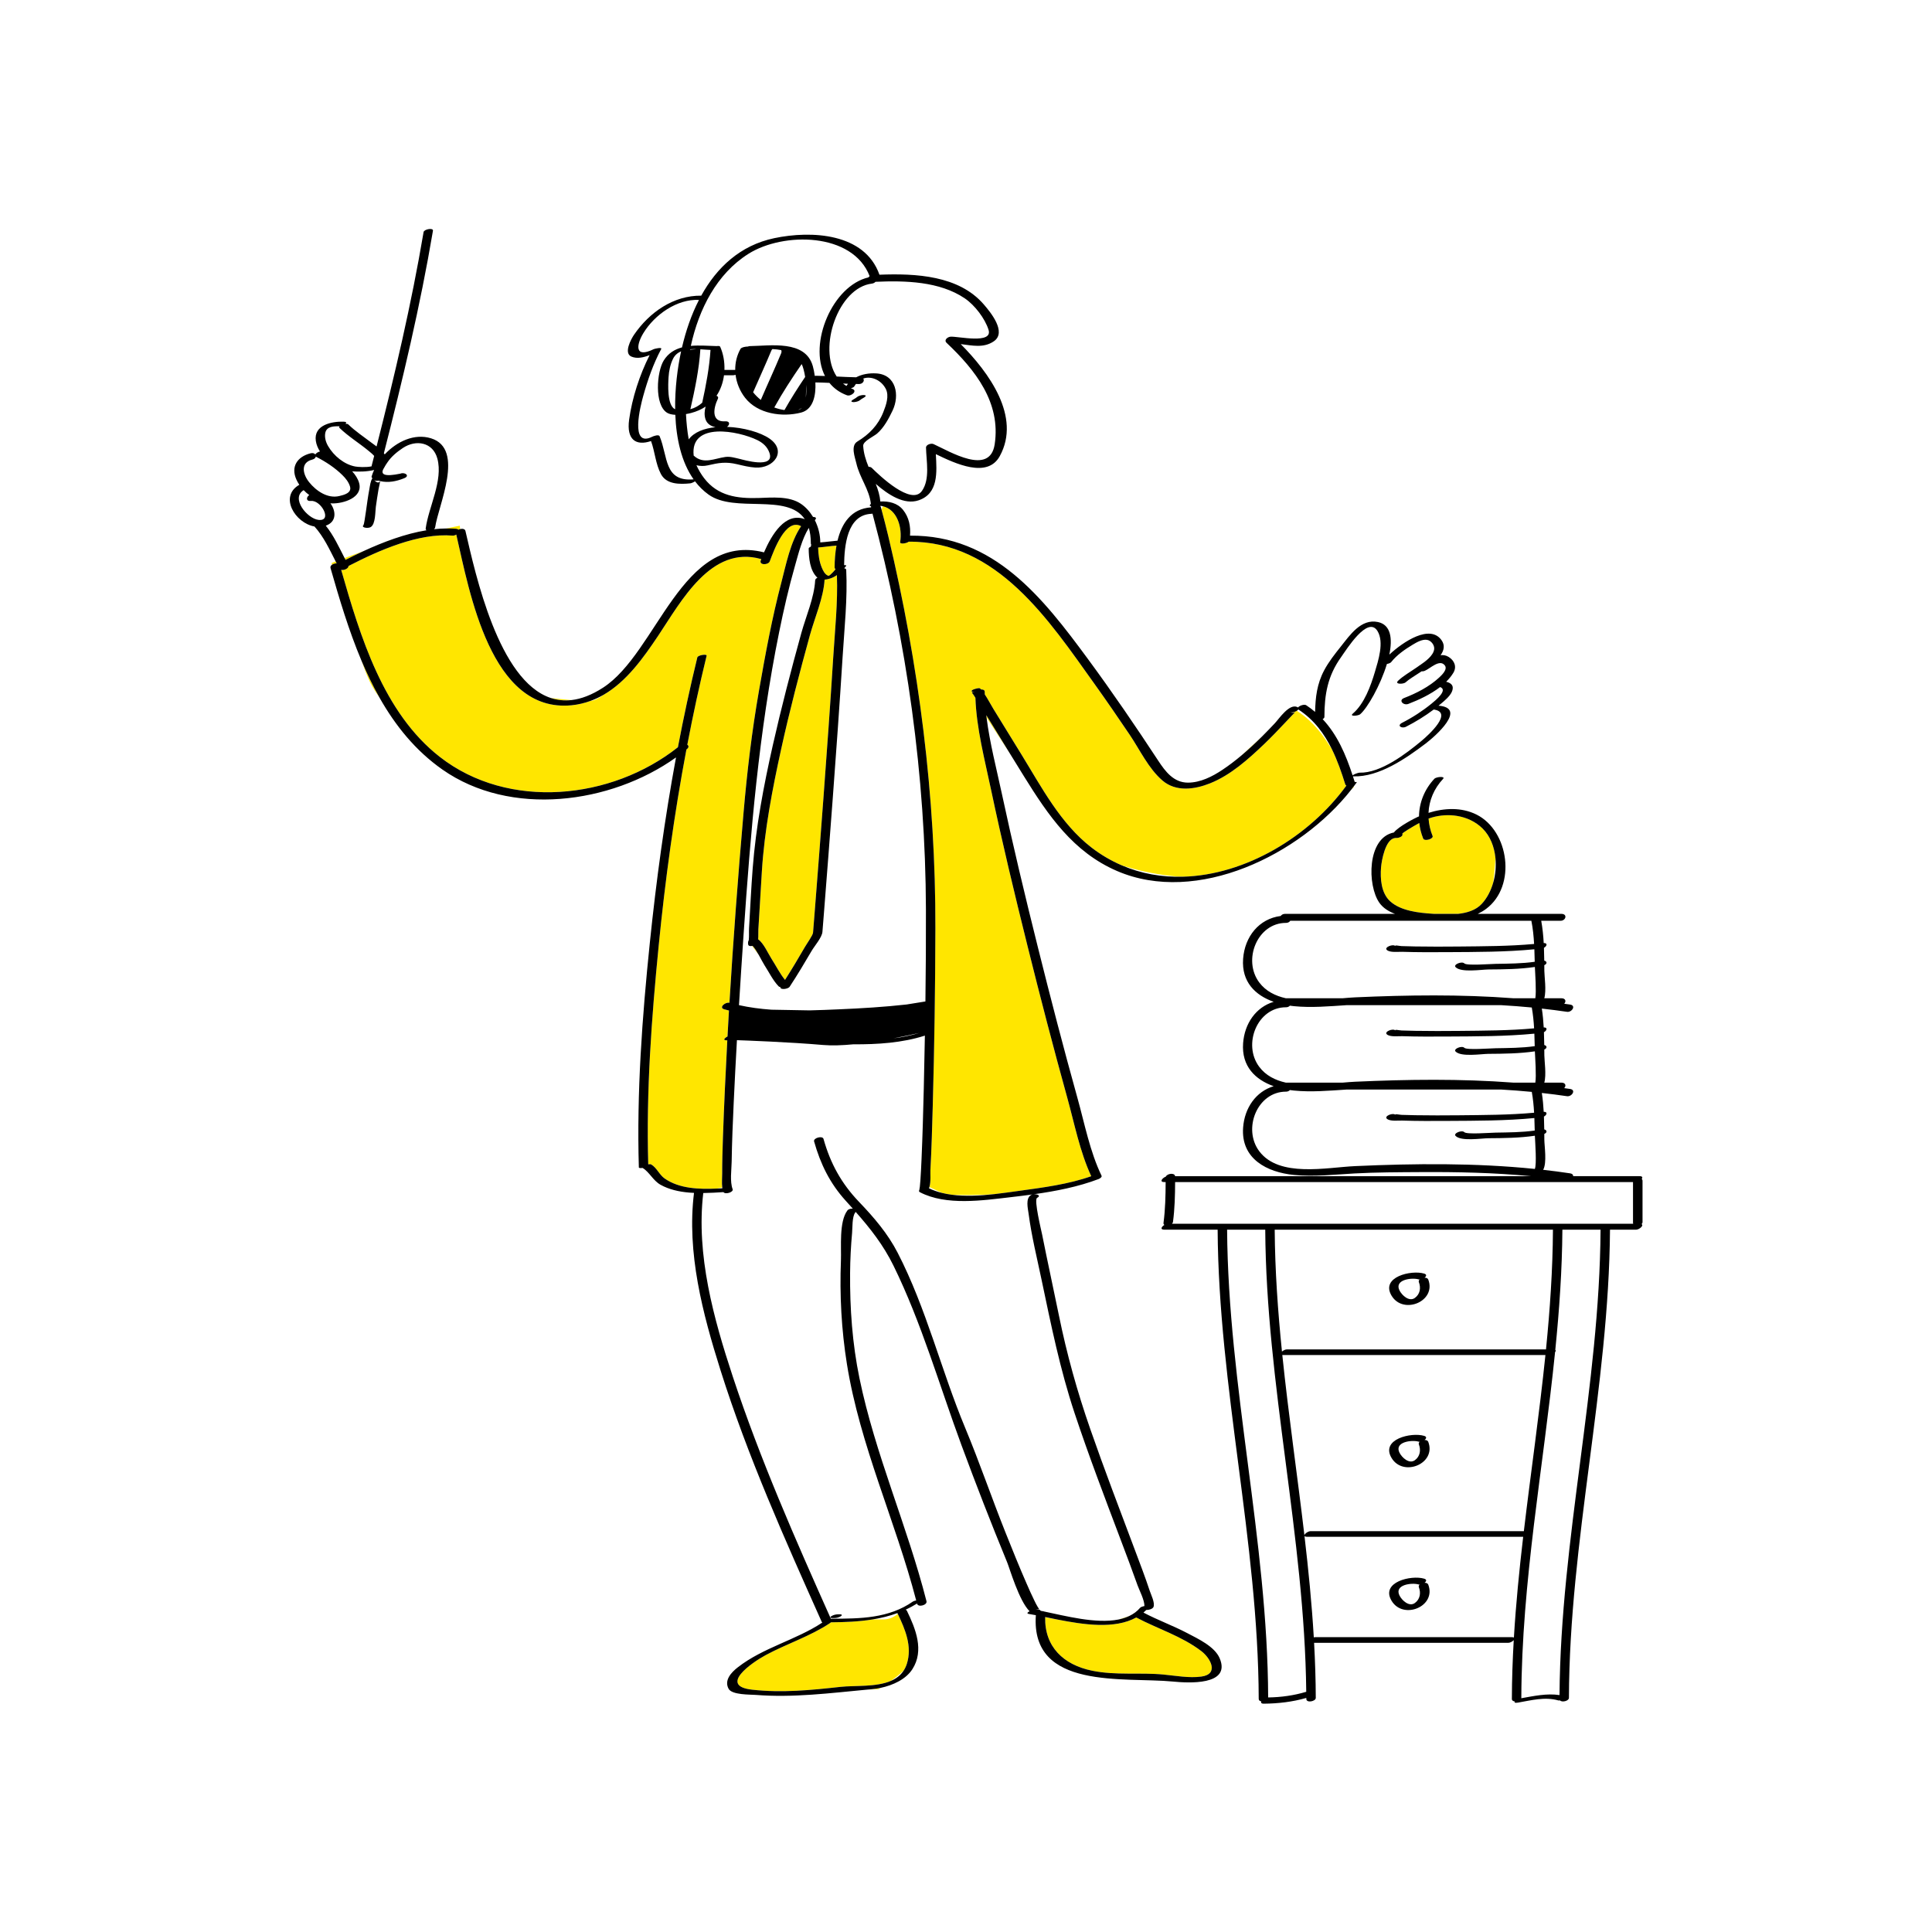
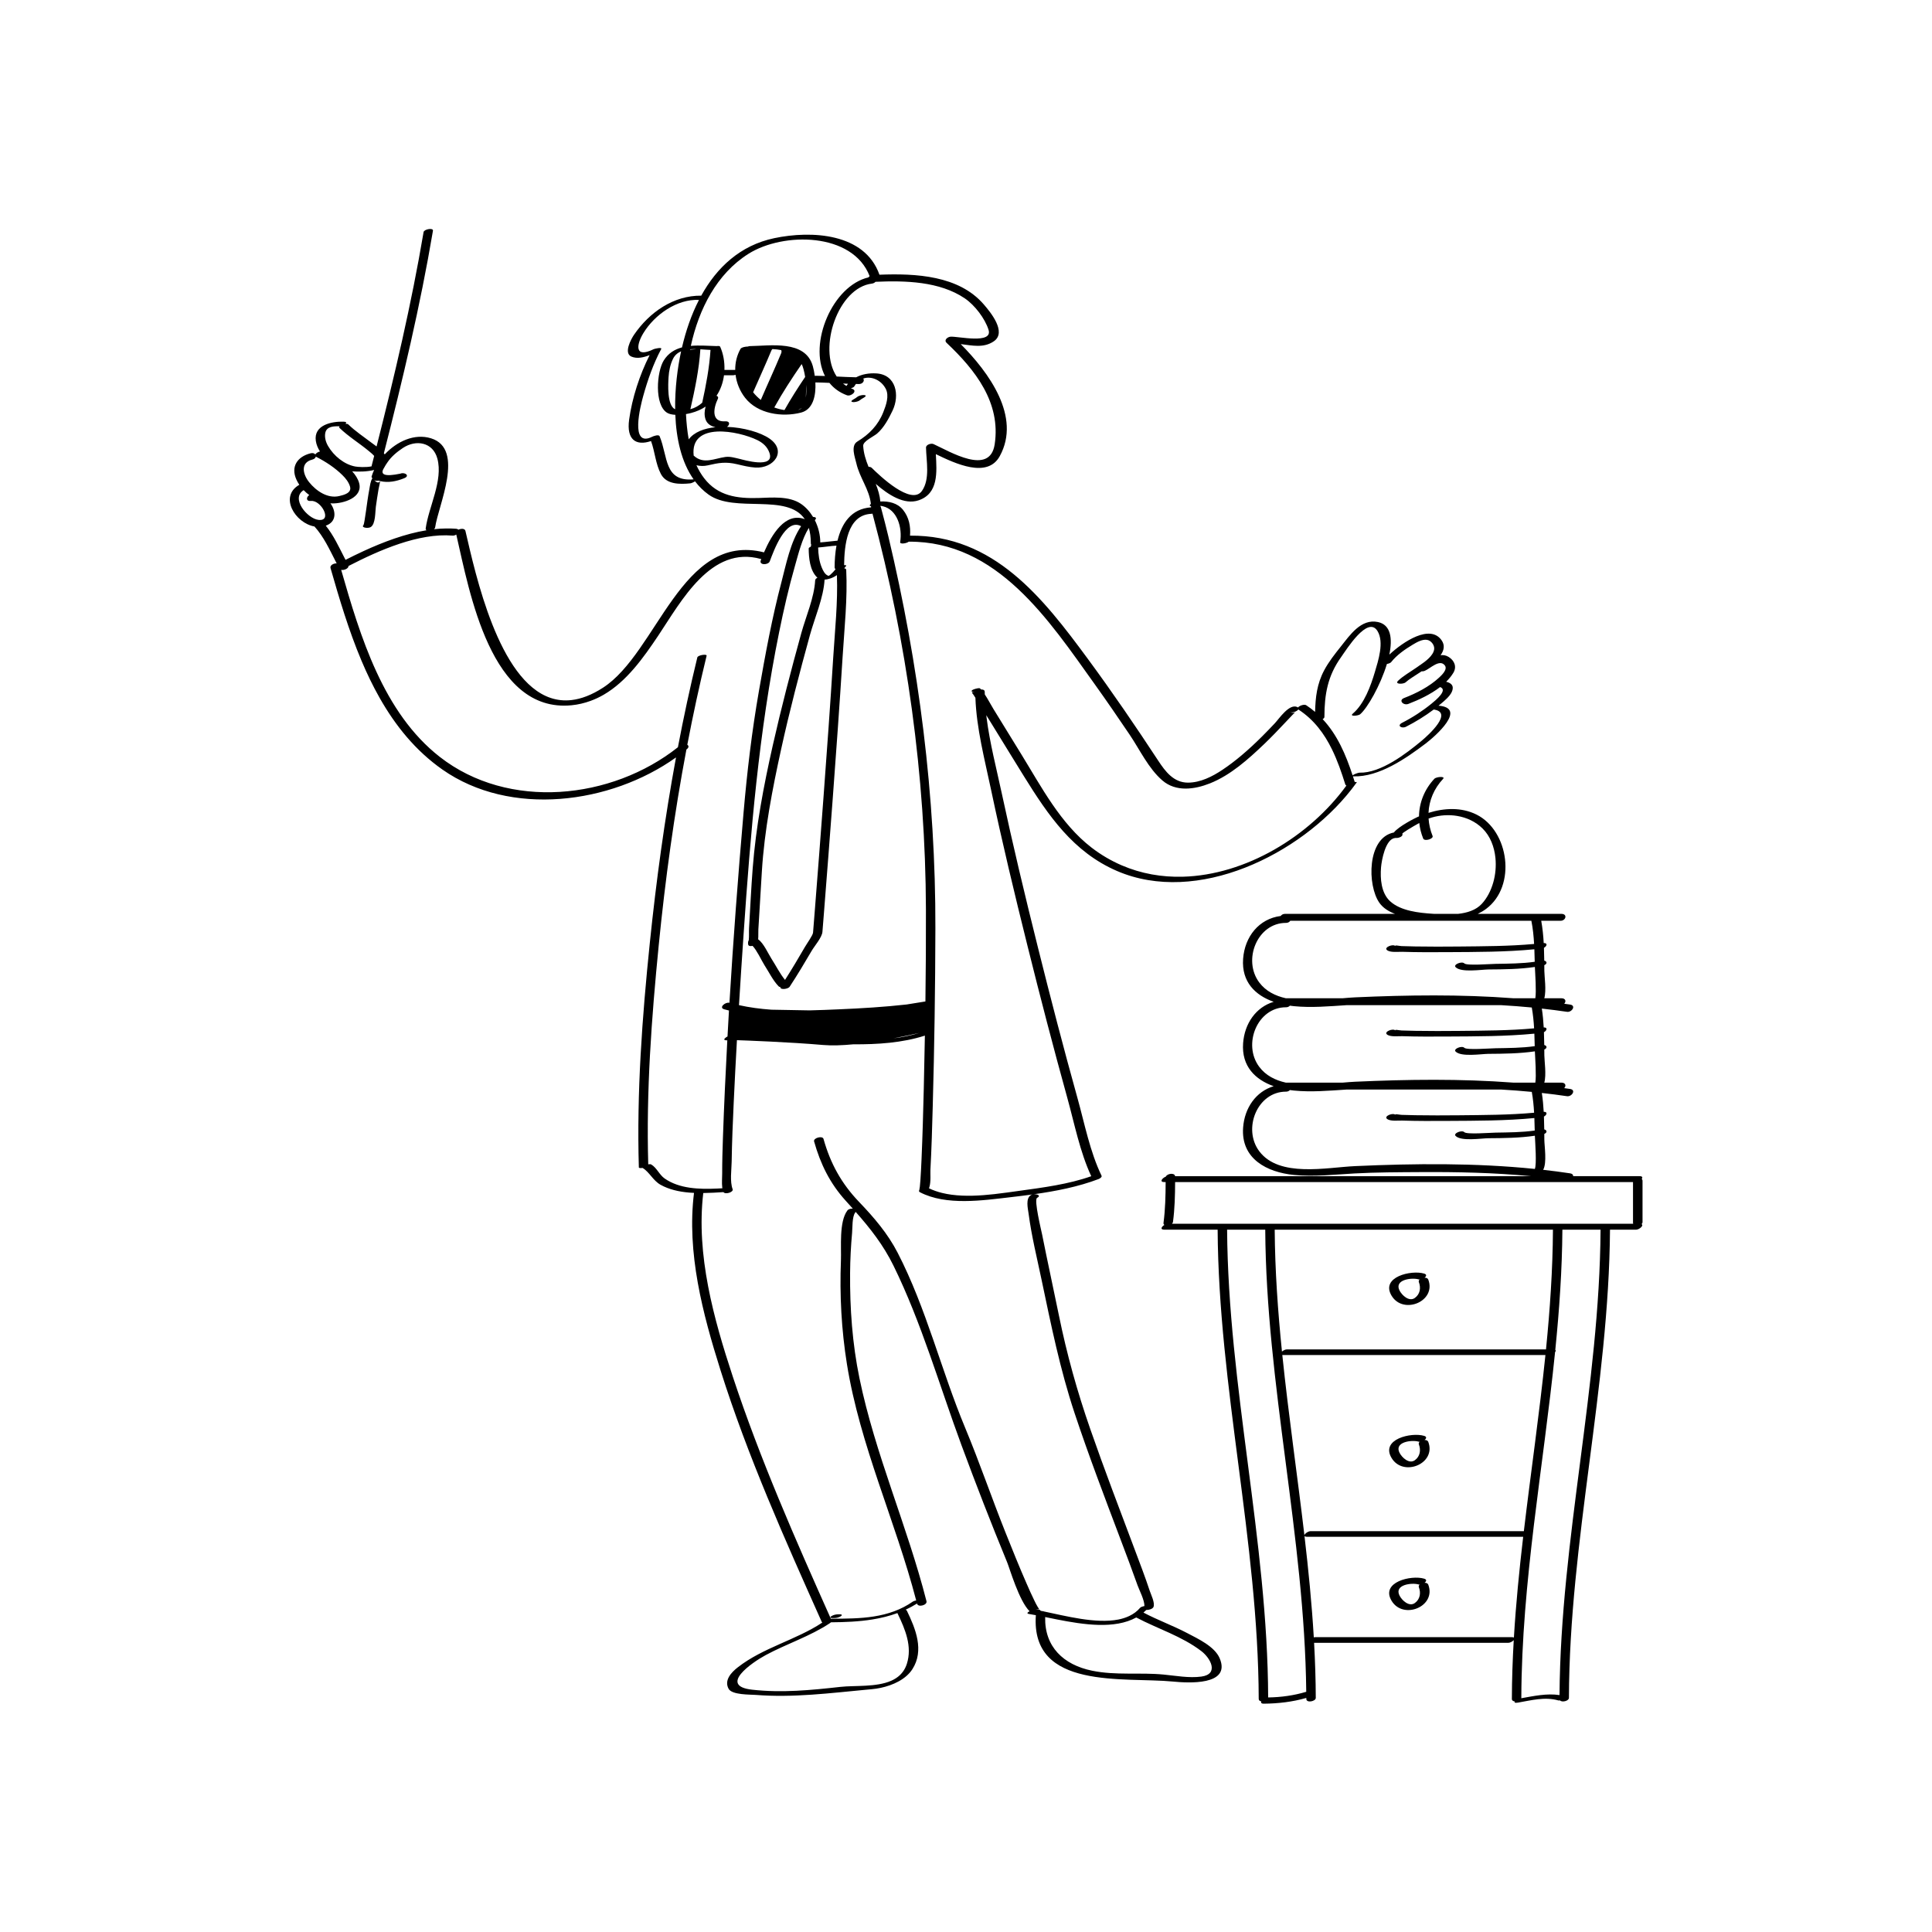
<svg xmlns="http://www.w3.org/2000/svg" version="1.1" id="Layer_1" x="0px" y="0px" width="595.28px" height="595.28px" viewBox="0 0 595.28 595.28" enable-background="new 0 0 595.28 595.28" xml:space="preserve">
-   <path id="color_x5F_2" fill="#ffe600" d="M268.655,520.464c0.864-0.078,1.775-0.215,2.701-0.41c-0.434,0.27-0.697,0.424-0.697,0.424  l-3.427,0.118C267.707,520.552,268.181,520.507,268.655,520.464z M255.751,500.091c-6.115,4.078-13.34,6.373-19.795,9.852  c-4.346,2.342-14.667,9.521-4.189,10.682c9.254,1.023,18.016,0.143,27.172-0.869c4.48-0.495,11.055,0.146,15.658-1.889  c1.23-0.895,2.586-1.964,3.833-3.125c0.403-0.615,0.739-1.311,0.991-2.103c1.698-5.329-0.494-10.589-2.804-15.376  c-1,0.863-2.484,1.715-4.458,1.715c-0.826,0-1.998,0-3.332,0c-4.173,0.674-8.477,0.848-12.814,0.879  C255.966,499.925,255.887,500,255.751,500.091z M336.489,514.769c7.376,1.512,14.637,0.482,22.027,1.188  c3.778,0.36,7.842,1.138,11.633,0.625c5.497-0.743,2.887-5.645,0.01-7.846c-6.057-4.634-13.401-6.843-20.063-10.366  c-6.632,3.659-16.22,2.231-24.43,0.604c-1.404-0.242-2.669-0.47-3.633-0.647C321.839,507.358,327.631,512.952,336.489,514.769z   M347.949,497.91c-0.835,0.291-2.028,0.69-3.368,1.091C345.786,498.764,346.915,498.404,347.949,497.91z M440.169,252.213  c0.116,1.794,0.519,3.601,1.236,5.372c0.354,0.873-2.502,1.756-2.898,0.777c-0.637-1.572-1.033-3.18-1.204-4.786  c-2.136,1.185-5.36,3.095-5.23,3.343c0.374,0.711-1.052,1.387-2.065,1.262c-0.071,0.016-0.144,0.031-0.219,0.039  c-2.912,0.313-4.092,6.873-4.268,9.012c-0.285,3.469,0.018,7.896,2.777,10.443c3.27,3.017,8.925,3.604,13.166,3.873  c0.151,0.01,0.311,0.02,0.467,0.029c2.439,0,4.879,0,7.318,0c2.812-0.308,5.49-1.133,7.289-3.065  c1.634-1.757,2.836-4.075,3.557-6.608c0.275-2.357,0.537-5.027,0.674-7.535c-0.341-3.465-1.602-6.75-3.951-9.078  c-2.17-2.15-4.953-3.414-7.891-3.896c-0.288-0.043-0.57-0.083-0.847-0.12C445.425,250.979,442.682,251.309,440.169,252.213z   M222.511,361.624c-0.006-3.693,0.104-7.388,0.232-11.078c0.349-10.002,0.811-20.005,1.348-30.006  c-0.676,0.029-1.181-0.123-0.806-0.552c0.238-0.272,0.543-0.472,0.871-0.642c0.146-2.664,0.29-5.328,0.446-7.992  c-0.494-0.125-0.988-0.25-1.479-0.39c-1.744-0.494,0.351-2.307,1.626-1.991c1.179-19.543,2.658-39.072,4.346-58.557  c1.095-12.641,2.563-25.079,4.75-37.58c1.965-11.23,4.032-22.493,6.938-33.525c1.396-5.303,2.722-12.291,6.047-17.186  c-4.786-2.651-8.454,7.655-9.66,10.832c-0.444,1.168-3.351,1.24-2.764-0.305c0.05-0.13,0.103-0.266,0.154-0.401  c-0.041-0.007-0.083-0.01-0.122-0.021c-15.391-4.311-24.548,13.045-31.641,23.639c-4.571,6.828-9.707,14.059-16.767,18.168  c-1.467,1.098-2.868,1.816-4.087,1.916c-1.831,0.666-3.771,1.145-5.86,1.348c-24.899,2.429-31.388-34.814-35.499-52.601  c-0.336,0.218-0.737,0.356-1.131,0.324c-10.469-0.855-22.545,4.462-32.068,9.362c0.018,0.798-1.424,1.4-2.267,1.191  c5.868,20.465,12.952,44.02,30.378,57.625c21.188,16.543,52.947,13.217,73.378-2.971c1.765-9.271,3.746-18.502,5.983-27.673  c0.177-0.722,3.013-1.142,2.859-0.51c-2.216,9.083-4.189,18.226-5.947,27.411c0.439,0.287,0.563,0.788-0.139,1.365  c-0.045,0.037-0.094,0.072-0.139,0.109c-3.771,19.977-6.534,40.154-8.534,60.368c-2.212,22.358-3.879,44.96-3.225,67.444  c0.368-0.072,0.705-0.076,0.914,0.045c1.701,0.988,2.495,3.176,4.151,4.329c4.535,3.16,10.645,3.345,16.199,3.084  c0.568-0.124,1.086-0.239,1.534-0.343C222.358,364.468,222.514,362.901,222.511,361.624z M176.078,215.706  c-2.229-0.181-4.495-0.424-6.382-0.646C171.683,215.719,173.806,215.966,176.078,215.706z M106.177,171.946  c0.096,0.184,0.19,0.368,0.286,0.551c1.782-0.908,3.638-1.82,5.552-2.702C109.854,170.575,107.828,171.325,106.177,171.946z   M103.733,173.591c-0.104-0.199-0.205-0.4-0.309-0.601c-0.791,0.304-1.266,0.487-1.266,0.487s0.053,0.192,0.144,0.517  C102.692,173.717,103.247,173.563,103.733,173.591z M114.159,210.478c0.609,1.218,1.569,2.764,2.791,4.51  c-2.078-3.666-3.915-7.5-5.572-11.426C112.4,206.437,113.36,208.88,114.159,210.478z M140.458,162.918  c0.394,0.032,0.641,0.144,0.78,0.296c0.175-0.09,0.367-0.158,0.563-0.205l-0.143-1.031c0,0-1.695,0.328-4.229,0.856  C138.448,162.821,139.46,162.837,140.458,162.918z M212.659,367.478c0.006,0,0.012,0,0.018,0c-0.152-0.012-0.304-0.022-0.455-0.035  C212.377,367.463,212.525,367.478,212.659,367.478z M417.159,242.478c0,0-0.026-0.049-0.076-0.14  c-0.248,0.331-0.497,0.661-0.754,0.988C416.854,242.793,417.159,242.478,417.159,242.478z M273.693,165.202  c9.461,39.676,14.601,80.081,14.512,120.841c-0.04,18.331-0.312,36.665-0.82,54.989c-0.181,6.482-0.357,12.971-0.713,19.447  c-0.061,1.113,0.19,3.605-0.313,5.283l3.896,1.797c0.969,0.238,1.965,0.42,2.981,0.555c2.535,0.125,7.224,0.234,13.116-0.182  c2.755-0.309,5.414-0.702,7.82-1.033c7.277-1.002,15.061-2.013,22.059-4.49c-3.49-7.485-5.189-16.255-7.377-24.143  c-4.301-15.506-8.348-31.083-12.232-46.697c-3.998-16.068-7.876-32.175-11.291-48.378c-1.928-9.147-4.463-18.76-4.789-28.19  c-0.179-0.28-0.354-0.564-0.537-0.842c-0.725-1.097-0.903-0.694,0.699-1.114c0,0,0-0.001,0.001-0.001  c-1.655,0.429-1.862-0.359-0.188-0.802c0.008-0.002,0.016-0.005,0.024-0.007c0.282-0.074,1.213-0.355,1.476-0.082  c0.085,0.089,0.163,0.188,0.246,0.28c0.607-0.029,1.14,0.163,1.145,0.7c0.002,0.273,0.015,0.549,0.021,0.823  c0.974,1.454,1.798,3.093,2.665,4.494c2.865,4.63,5.704,9.276,8.561,13.911c6.235,10.122,12.088,21.411,21.672,28.798  c2.96,2.282,6.069,4.073,9.272,5.456c4.189,1.356,9.669,2.723,16.062,3.361c0.921,0.092,1.844,0.142,2.766,0.155  c19.355-0.511,39.02-12.378,50.424-28.089c-0.166-0.072-0.292-0.184-0.343-0.348c-1.152-3.709-2.431-7.386-4.106-10.805  c-1.311-2.075-2.623-4.018-3.74-5.414c-2.842-3.553-5.677-5.585-7.084-6.467c-0.607,0.394-1.564,0.648-2.081,0.398l-0.001,0.001  c0.855,0.421,1.49,0.124,1.621,0.048c0.035-0.024,0.033-0.02,0,0c-0.078,0.053-0.335,0.248-0.822,0.753  c-0.742,0.768-1.472,1.548-2.203,2.325c-2.15,2.286-4.314,4.563-6.585,6.729c-4.884,4.66-10.341,9.577-16.702,12.104  c-4.735,1.882-10.476,2.708-14.661-0.903c-4.274-3.687-6.969-9.498-10.098-14.129c-3.539-5.24-7.116-10.455-10.798-15.596  c-14.041-19.613-29.948-44.054-57.257-43.839c-0.704,0.569-2.748,0.841-2.635,0.138c0.729-4.541-0.917-10.034-5.36-11.063  l-0.369,1.106C272.347,159.78,273.045,162.485,273.693,165.202z M382.53,232.751c2.227-1.873,4.356-3.863,6.417-5.924  L382.53,232.751z M303.89,220.364c0.027,0.23,0.051,0.459,0.08,0.688l7.397,11.449c-1.987-3.229-3.972-6.46-5.96-9.689  C304.903,221.995,304.394,221.182,303.89,220.364z M255.438,177.454C255.523,177.46,255.521,177.438,255.438,177.454  L255.438,177.454z M231.729,291.463l2.066,2.778c-0.591-1.045-1.243-2.09-1.906-2.807  C231.835,291.448,231.783,291.452,231.729,291.463z M255.091,177.356c0.108,0.047,0.188,0.068,0.254,0.082  c0.177-0.115,0.355-0.229,0.516-0.367c0.584-0.51,1.095-1.076,1.586-1.666c-0.178-0.146-0.29-0.356-0.288-0.643  c0.015-2.121,0.169-4.416,0.573-6.645c-1.647,0.082-3.717,0.426-5.65,0.578c0.049,2.094,0.327,4.311,1.145,6.236  C253.606,175.832,254.132,176.946,255.091,177.356z M250.513,287.356c0.18-2.249,0.358-4.498,0.536-6.746  c0.919-11.641,1.815-23.283,2.681-34.928c1.064-14.334,2.104-28.672,2.993-43.018c0.521-8.402,1.462-17.023,1.141-25.462  c-0.602,0.42-1.257,0.771-1.992,1.017c-0.54,0.182-1.173,0.331-1.804,0.371c-0.325,5.626-3.054,11.762-4.531,17.136  c-3.189,11.611-6.255,23.265-8.835,35.028c-2.724,12.418-5.166,25.012-5.958,37.721c-0.372,5.961-0.737,11.922-1.08,17.885  c-0.053,0.915,0.035,2.047-0.063,3.06c1.688,1.163,3.146,4.515,4.104,5.985c1.342,2.061,2.569,4.568,4.175,6.521  c2.125-3.332,4.148-6.729,6.127-10.148C248.636,290.687,250.446,288.181,250.513,287.356z" />
  <path id="color_x5F_1" d="M506.088,363.858c0-0.264-0.093-0.463-0.241-0.612c0.315-0.434,0.252-0.85-0.686-0.85  c-6.814,0-13.629,0-20.443,0c0.029-0.401-0.229-0.763-0.945-0.871c-2.756-0.416-5.524-0.777-8.302-1.091  c1.216-2.118,0.378-7.332,0.365-9.275c-0.004-0.592-0.007-1.187-0.012-1.782c0.966-0.396,0.848-1.206-0.015-1.389  c-0.016-1.313-0.045-2.632-0.098-3.952c0.899-0.479,1.239-1.499-0.069-1.472c-0.108-1.949-0.286-3.892-0.582-5.803  c2.586,0.288,5.169,0.606,7.743,0.994c1.505,0.228,2.915-1.937,0.969-2.23c-0.605-0.091-1.213-0.171-1.819-0.257  c0.641-0.622,0.524-1.691-0.871-1.691c-1.753,0-3.506,0-5.259,0c0.681-2.436,0.023-6.703,0.013-8.418  c-0.004-0.592-0.007-1.187-0.012-1.782c0.966-0.396,0.848-1.206-0.015-1.389c-0.016-1.313-0.045-2.632-0.098-3.952  c0.899-0.479,1.239-1.499-0.069-1.472c-0.108-1.949-0.286-3.892-0.582-5.803c2.586,0.288,5.169,0.606,7.743,0.994  c1.505,0.228,2.915-1.937,0.969-2.23c-0.605-0.091-1.213-0.171-1.819-0.257c0.641-0.622,0.524-1.691-0.871-1.691  c-1.753,0-3.506,0-5.259,0c0.681-2.436,0.023-6.703,0.013-8.418c-0.004-0.592-0.007-1.187-0.012-1.782  c0.966-0.396,0.848-1.206-0.015-1.389c-0.016-1.313-0.045-2.632-0.098-3.952c0.899-0.479,1.239-1.499-0.069-1.472  c-0.129-2.311-0.362-4.608-0.768-6.86c1.983,0,3.968,0,5.951,0c1.657,0,2.222-2.127,0.256-2.127c-8.591,0-17.181,0-25.771,0  c0.904-0.43,1.772-0.932,2.583-1.537c9.47-7.063,7.053-24.058-2.953-29.055c-4.634-2.315-9.958-2.041-14.795-0.534  c0.17-3.808,1.687-7.468,4.488-10.464c0.823-0.881-2.08-0.679-2.689-0.027c-3.053,3.266-4.671,7.359-4.729,11.576  c-0.152,0.066-0.308,0.128-0.459,0.195c-0.798,0.355-5.831,2.889-7.271,4.766c-8.322,1.609-8.246,16.32-4.477,21.668  c1.132,1.606,2.859,2.676,4.826,3.412c-11.307,0-22.613,0-33.92,0c-0.607,0-1.065,0.287-1.309,0.648  c-6.687,0.857-11.086,6.344-11.587,13.205c-0.521,7.135,3.781,11.252,9.42,13.24c-5.462,1.65-8.975,6.668-9.42,12.76  c-0.521,7.135,3.781,11.252,9.42,13.24c-5.462,1.65-8.975,6.668-9.42,12.76c-0.702,9.628,7.37,13.771,15.67,14.587  c6.18,0.608,12.473-0.123,18.646-0.461c6.796-0.372,13.639-0.376,20.442-0.418c11.302-0.069,22.653,0.177,33.916,1.258  c-36.543,0-73.086,0-109.628,0c-0.137-1.157-2.472-0.802-2.85,0.13c-1.083,0.412-2.115,1.688-0.47,1.688c0.136,0,0.271,0,0.405,0  c-0.015,4.202-0.106,8.392-0.658,12.567c-0.039,0.295,0.077,0.498,0.275,0.631c-0.873,0.527-1.436,1.469-0.022,1.469  c5.476,0,10.95,0,16.425,0c0.29,48.507,12.499,96.051,12.658,144.578c0.002,0.455,0.342,0.686,0.787,0.756  c-0.176,0.389-0.013,0.721,0.808,0.713c4.441-0.045,8.808-0.547,13.069-1.775c0,0.103,0.003,0.205,0.003,0.307  c0.005,1.34,2.915,0.77,2.912-0.309c-0.019-5.671-0.208-11.328-0.517-16.975c19.947,0,39.896,0,59.844,0  c0.552,0,1.279-0.404,1.67-0.822c-0.348,6.022-0.557,12.057-0.576,18.105c-0.002,0.488,0.387,0.721,0.879,0.77  c-0.174,0.307,0.034,0.535,0.999,0.369c4.064-0.7,8.322-1.854,12.401-0.683c0.132,0.038,0.324,0.03,0.545-0.007  c0.6,0.717,2.752,0.172,2.755-0.758c0.159-48.428,12.314-95.871,12.654-144.27c2.672,0,5.345,0,8.017,0  c1.02,0,2.498-1.314,1.709-1.706c0.182-0.179,0.298-0.397,0.298-0.649C506.088,372.304,506.088,368.081,506.088,363.858z   M428.298,277.675c-2.76-2.548-3.063-6.975-2.777-10.443c0.176-2.139,1.355-8.699,4.268-9.012c0.075-0.008,0.147-0.023,0.219-0.039  c1.014,0.125,2.439-0.551,2.065-1.262c-0.13-0.248,3.095-2.158,5.23-3.343c0.171,1.606,0.567,3.214,1.204,4.786  c0.396,0.979,3.252,0.096,2.898-0.777c-0.718-1.771-1.12-3.578-1.236-5.372c2.513-0.904,5.256-1.233,7.911-0.938  c0.284,0.031,0.565,0.074,0.847,0.12c2.938,0.481,5.721,1.745,7.891,3.896c2.35,2.328,3.61,5.613,3.951,9.078  c0.248,2.516,0.014,5.121-0.674,7.535c-0.721,2.533-1.923,4.852-3.557,6.608c-1.799,1.933-4.478,2.758-7.289,3.065  c-2.439,0-4.879,0-7.318,0c-0.156-0.01-0.315-0.02-0.467-0.029C437.223,281.279,431.567,280.691,428.298,277.675z M388.002,302.72  c-5.195-6.906-0.62-18.385,8.259-18.365c0.605,0.002,1.052-0.283,1.293-0.65c24.762,0,49.524,0,74.287,0  c0.469,2.344,0.705,4.74,0.842,7.145c-7.702,0.703-15.502,0.707-23.219,0.789c-4.45,0.049-8.9,0.047-13.351-0.02  c-1.419-0.021-2.837-0.057-4.255-0.111c-0.656-0.025-2.311-0.414-1.894,0.004c-0.749-0.753-3.497,0.34-2.686,1.156  c0.908,0.913,3.59,0.561,4.704,0.598c4.694,0.156,9.396,0.133,14.093,0.106c8.859-0.049,17.845-0.033,26.687-0.885  c0.053,1.288,0.084,2.573,0.113,3.853c-3.976,0.566-8.089,0.571-12.064,0.643c-1.779,0.031-8.901,0.602-9.628-0.139  c-0.743-0.758-3.495,0.331-2.686,1.156c1.707,1.739,8.004,0.723,10.1,0.709c4.737-0.029,9.603-0.081,14.321-0.77  c0.094,2.069,0.494,7.523,0.141,9.639c-2.258,0-4.516,0-6.773,0c-16.201-1.229-32.615-1.007-48.729-0.28  c-1.188,0.054-2.483,0.159-3.845,0.28c-5.845,0-11.688,0-17.533,0C392.894,306.835,390.005,305.382,388.002,302.72z M388.002,328.72  c-5.195-6.906-0.62-18.385,8.259-18.365c0.516,0.001,0.916-0.205,1.173-0.492c0.418,0.059,0.837,0.114,1.257,0.155  c5.379,0.53,10.845,0.044,16.242-0.313c15.863,0,31.727,0,47.589,0c3.153,0.186,6.304,0.416,9.446,0.723  c0.381,2.113,0.593,4.264,0.715,6.422c-7.702,0.703-15.502,0.707-23.219,0.789c-4.45,0.049-8.9,0.047-13.351-0.02  c-1.419-0.021-2.837-0.057-4.255-0.111c-0.656-0.025-2.311-0.414-1.894,0.004c-0.749-0.753-3.497,0.34-2.686,1.156  c0.908,0.913,3.59,0.561,4.704,0.598c4.694,0.156,9.396,0.133,14.093,0.106c8.859-0.049,17.845-0.033,26.687-0.885  c0.053,1.288,0.084,2.573,0.113,3.853c-3.976,0.566-8.089,0.571-12.064,0.643c-1.779,0.031-8.901,0.602-9.628-0.139  c-0.743-0.758-3.495,0.331-2.686,1.156c1.707,1.739,8.004,0.723,10.1,0.709c4.737-0.029,9.603-0.081,14.321-0.77  c0.094,2.069,0.494,7.523,0.141,9.639c-2.258,0-4.516,0-6.773,0c-16.201-1.229-32.615-1.007-48.729-0.28  c-1.188,0.054-2.483,0.159-3.845,0.28c-5.845,0-11.688,0-17.533,0C392.894,332.835,390.005,331.382,388.002,328.72z   M417.558,359.297c-8.834,0.398-23.385,3.625-29.556-4.577c-5.195-6.906-0.62-18.385,8.259-18.365  c0.516,0.001,0.916-0.205,1.173-0.492c0.418,0.059,0.837,0.114,1.257,0.155c5.379,0.53,10.845,0.044,16.242-0.313  c15.863,0,31.727,0,47.589,0c3.153,0.186,6.304,0.416,9.446,0.723c0.381,2.113,0.593,4.264,0.715,6.422  c-7.702,0.703-15.502,0.707-23.219,0.789c-4.45,0.049-8.9,0.047-13.351-0.02c-1.419-0.021-2.837-0.057-4.255-0.111  c-0.656-0.025-2.311-0.414-1.894,0.004c-0.749-0.753-3.497,0.34-2.686,1.156c0.908,0.913,3.59,0.561,4.704,0.598  c4.694,0.156,9.396,0.133,14.093,0.106c8.859-0.049,17.845-0.033,26.687-0.885c0.053,1.288,0.084,2.573,0.113,3.853  c-3.976,0.566-8.089,0.571-12.064,0.643c-1.779,0.031-8.901,0.602-9.628-0.139c-0.743-0.758-3.495,0.331-2.686,1.156  c1.707,1.739,8.004,0.723,10.1,0.709c4.737-0.029,9.603-0.081,14.321-0.77c0.104,2.307,0.593,8.828-0.012,10.229  C454.571,358.296,435.87,358.472,417.558,359.297z M390.741,523.012c-0.182-48.38-12.313-95.78-12.652-144.13  c3.917,0,7.834,0,11.752,0c0.284,47.775,12.123,94.617,12.633,142.384C398.655,522.415,394.731,522.951,390.741,523.012z   M396.505,415.772c-0.483,0-1.102,0.311-1.511,0.668c-1.267-12.478-2.149-24.986-2.238-37.559c28.577,0,57.155,0,85.733,0  c-0.074,12.349-0.919,24.635-2.143,36.891C449.733,415.772,423.119,415.772,396.505,415.772z M476.17,417.511  c-1.86,18.115-4.499,36.168-6.647,54.262c-21.895,0-43.789,0-65.684,0c-0.753,0-1.834,0.75-1.932,1.264  c-2.17-18.523-4.893-37.002-6.807-55.543c0.09,0.011,0.188,0.018,0.303,0.018C422.325,417.511,449.247,417.511,476.17,417.511z   M466.457,504.542c-0.136-0.063-0.331-0.104-0.618-0.104c-20.223,0-40.444,0-60.667,0c-0.117,0-0.243,0.021-0.371,0.055  c-0.618-10.442-1.654-20.85-2.869-31.242c0.086,0.154,0.33,0.258,0.806,0.258c22.192,0,44.385,0,66.578,0  C468.108,483.833,467.078,494.171,466.457,504.542z M480.511,522.281c-3.912-0.582-7.903,0.286-11.785,0.975  c0.006-0.034,0.018-0.068,0.018-0.104c0.117-35.791,6.787-71.043,10.398-106.541c0.221-0.267,0.289-0.529,0.07-0.688  c1.238-12.306,2.099-24.643,2.186-37.041c3.92,0,7.839,0,11.758,0C492.868,426.993,480.861,474.161,480.511,522.281z   M495.294,377.063c-0.215,0-0.428,0-0.642,0c-4.676,0-9.351,0-14.026,0c-0.214,0-0.428,0-0.641,0c-29.343,0-58.686,0-88.027,0  c-0.215,0-0.43,0-0.645,0c-4.674,0-9.348,0-14.022,0c-0.215,0-0.43,0-0.645,0c-5.188,0-10.378,0-15.566,0  c0.181-0.16,0.305-0.35,0.333-0.564c0.54-4.082,0.64-8.177,0.658-12.284c47.028,0,94.056,0,141.083,0c0,4.18,0,8.36,0,12.54  c0,0.115,0.022,0.216,0.054,0.309C500.57,377.063,497.932,377.063,495.294,377.063z M262.476,123.41c0.454-0.415,1.062-0.599,1.5-1  c0.491-0.449,1.294-0.644,1.938-0.694c0.253-0.021,1.183,0.033,0.688,0.485c-0.454,0.415-1.062,0.599-1.5,1  c-0.491,0.449-1.294,0.644-1.938,0.694C262.91,123.916,261.98,123.862,262.476,123.41z M256.184,497.948  c0.595-0.361,1.356-0.549,2.049-0.549c0.223,0,0.444,0,0.667,0c0.557,0,0.62,0.318,0.16,0.598c-0.595,0.361-1.356,0.549-2.049,0.549  c-0.223,0-0.445,0-0.667,0C255.787,498.546,255.724,498.228,256.184,497.948z M365.866,503.216  c-4.414-2.329-9.143-4.023-13.55-6.355c0.3-0.252,0.591-0.52,0.872-0.803c0.788,0.036,1.973-0.324,2.218-0.925  c0.521-1.272-0.765-3.795-1.147-4.952c-1.418-4.291-3.044-8.516-4.633-12.744c-4.635-12.341-9.352-24.65-13.688-37.1  c-4.028-11.569-7.236-23.098-9.682-35.09c-1.692-8.299-3.513-16.57-5.164-24.877c-0.227-1.139-2.571-10.717-1.564-11.272  c1.361-0.751,0.029-1.226-1.064-1.12c6.829-0.959,13.781-2.307,20.072-4.712c0.283-0.108,1.078-0.58,0.868-1.015  c-3.569-7.369-5.235-16.098-7.422-23.934c-4.302-15.416-8.313-30.915-12.193-46.441c-3.954-15.822-7.752-31.689-11.172-47.637  c-1.608-7.5-3.669-15.373-4.647-23.187c-0.029-0.229-0.053-0.458-0.08-0.688c0.504,0.817,1.014,1.631,1.518,2.448  c1.988,3.229,3.973,6.46,5.96,9.689c1.378,2.239,2.756,4.478,4.144,6.711c7.486,12.05,15.145,23.324,28.647,29.147  c24.706,10.652,56.459-5.014,72.171-25.034c0.257-0.327,0.506-0.657,0.754-0.988c0.326-0.432,0.654-0.862,0.965-1.298  c0.053-0.073-0.233-0.111-0.642-0.102c-0.001-0.006,0-0.012-0.002-0.018c-0.179-0.576-0.361-1.15-0.547-1.723  c0.046,0.006,0.091,0.012,0.152,0.014c7.925,0.232,16.229-5.562,22.227-10.096c3.075-2.326,12.872-10.984,3.995-11.685  c0.529-0.433,1.072-0.854,1.578-1.307c1.118-0.999,2.761-2.489,2.808-4.116c0.034-1.158-0.964-1.688-2.032-1.95  c0.848-0.84,1.598-1.743,2.197-2.724c1.151-1.885,0.35-3.781-1.384-4.893c-0.847-0.544-1.696-0.67-2.538-0.558  c1.064-1.491,1.4-3.051,0.317-4.603c-3.528-5.051-11.766,0.379-16.104,4.417c1.026-4.964,0.472-9.185-3.495-10.035  c-5.225-1.12-8.693,4.091-11.447,7.54c-1.844,2.311-3.747,4.719-5.139,7.34c-2.213,4.165-2.691,8.318-2.791,12.809  c-0.86-0.729-1.773-1.424-2.758-2.069c-0.557-0.365-2.109,0.128-2.497,0.712c-0.051-0.042-0.112-0.083-0.188-0.121  c-2.486-1.234-5.67,3.608-6.958,4.974c-1.266,1.342-2.547,2.673-3.854,3.979c-2.061,2.061-4.19,4.051-6.417,5.924  c-1.886,1.584-3.839,3.087-5.896,4.455c-3.115,2.072-6.786,3.939-10.61,3.938c-4.39,0-6.97-3.438-9.144-6.749  c-6.963-10.606-14.121-21.093-21.645-31.31c-13.906-18.883-28.96-38.263-54.838-38.042c0.217-2.848-0.292-5.62-2.157-7.942  c-1.706-2.121-4.399-2.717-6.993-2.583c-0.164-1.872-0.716-3.657-1.408-5.419c3.844,3.348,8.762,6.576,13.223,5.051  c6.139-2.1,5.587-8.66,5.287-14.217c6.033,2.926,15.877,7.56,19.692,0.619c6.696-12.176-3.417-25.871-12.025-34.527  c3.512,0.419,7.033,1.293,10.181-0.852c4.149-2.827-1.121-9.105-3.069-11.367c-7.698-8.938-20.956-9.592-32.154-9.16  c-4.536-12.863-20.961-13.667-32.411-11.261c-10.516,2.21-17.729,9.078-22.499,17.714c-8.507-0.085-15.966,5.098-20.72,12.066  c-0.874,1.281-3.269,5.646-0.794,6.709c1.729,0.742,3.753,0.277,5.613-0.461c-3.092,6.126-5.398,13.201-6.317,19.907  c-0.84,6.126,2.073,8.159,6.753,6.579c1.21,3.332,1.384,7.006,3.042,10.157c1.721,3.271,5.895,3.188,9.032,2.875  c0.356-0.036,1.024-0.329,1.481-0.625c1.181,1.552,2.56,2.934,4.17,4.087c8.08,5.787,24.201-0.548,29.651,7.583  c-6.031-2.3-10.241,4.833-12.571,10.216c-25.425-6.377-32.802,30.85-49.614,41.707c-3.505,2.264-6.734,3.466-9.711,3.807  c-2.272,0.26-4.396,0.013-6.382-0.646c-16.089-5.338-23.141-37.939-26.291-51.477c-0.143-0.609-0.897-0.741-1.604-0.574  c-0.196,0.047-0.389,0.115-0.563,0.205c-0.14-0.152-0.387-0.264-0.78-0.296c-0.998-0.081-2.01-0.097-3.028-0.084  c-1.229,0.017-2.47,0.087-3.721,0.226c0.2-0.161,0.34-0.354,0.37-0.573c0.924-6.708,9.258-24.144-1.254-27.427  c-5.129-1.604-10.574,0.967-14.285,4.948c-0.08-0.124-0.166-0.245-0.26-0.366c5.787-22.676,11.225-45.451,15.119-68.539  c0.17-1.008-2.735-0.486-2.887,0.408c-3.751,22.242-8.936,44.195-14.484,66.05c-0.574-0.433-1.126-0.815-1.541-1.134  c-2.418-1.852-4.982-3.531-7.177-5.655c-0.172-0.167-0.492-0.21-0.855-0.177c0.341-0.328,0.331-0.646-0.574-0.672  c-3.769-0.111-9.288,1.057-8.568,5.936c0.168,1.141,0.624,2.231,1.274,3.242c-0.629,0.157-1.239,0.535-1.433,0.929  c-0.244-0.335-0.745-0.542-1.458-0.362c-4.077,1.027-6.188,4.121-4.354,8.131c0.248,0.543,0.547,1.066,0.885,1.569  c-6.336,3.622-1.262,11.808,4.666,12.854c2.841,3.129,4.608,7.02,6.531,10.769c0.104,0.2,0.205,0.401,0.309,0.601  c-0.486-0.028-1.041,0.126-1.431,0.403c-0.362,0.258-0.581,0.618-0.463,1.032c2.685,9.373,5.604,19.215,9.538,28.535  c1.657,3.926,3.494,7.76,5.572,11.426c4.875,8.604,11.066,16.293,19.339,22.104c20.935,14.705,51.803,10.69,72.001-3.717  c-3.493,18.906-6.094,37.98-8.066,57.098c-2.365,22.929-4.067,46.156-3.385,69.223c0.007,0.212,0.538,0.25,1.144,0.161  c2.152,1.286,3.206,3.89,5.56,5.2c2.589,1.443,5.59,2.115,8.68,2.387c0.151,0.013,0.303,0.023,0.455,0.035  c0.386,0.028,0.771,0.052,1.158,0.069c-2.286,18.417,2.664,37.189,8.158,54.615c8.375,26.558,19.834,52.145,31.18,77.532  c0.045,0.1,0.119,0.176,0.207,0.238c-8.199,5.428-18.186,7.676-26.036,13.779c-2.017,1.566-4.309,4.01-2.838,6.652  c1.062,1.906,6.655,1.729,8.347,1.863c11.479,0.922,22.98-0.566,34.38-1.632c0.475-0.044,0.948-0.089,1.423-0.132  c0.864-0.078,1.775-0.215,2.701-0.41c3.752-0.796,7.729-2.6,9.752-5.736c3.724-5.773,1.021-12.439-1.704-18.064  c-0.067-0.139-0.208-0.224-0.386-0.27c1.198-0.554,2.375-1.188,3.529-1.909c0.006,0.021,0.012,0.041,0.017,0.062  c0.307,1.2,3.206,0.431,2.898-0.777c-5.915-23.196-15.8-45.211-20.651-68.699c-2.204-10.674-2.971-21.543-2.887-32.43  c0.032-4.126,0.242-8.253,0.616-12.362c0.135-1.483-0.015-4.956,0.938-6.218c0.068-0.091,0.121-0.176,0.161-0.258  c4.514,5.121,8.51,10.17,11.668,16.6c8.625,17.56,14.156,36.936,20.93,55.268c4.48,12.129,9.174,24.188,14.095,36.146  c0.765,1.857,3.653,11.84,6.896,15.048c-0.629,0.319-1,0.704-0.197,0.834c0.678,0.109,1.391,0.237,2.131,0.378  c-1.628,23.189,27.207,18.975,42.261,20.449c4.526,0.443,17.969,1.326,14.378-7.17C374.255,507.29,369.11,504.929,365.866,503.216z   M408.072,220.919c0.011-7.076,1.026-12.682,5.135-18.441c1.666-2.338,8.223-12.927,11.221-8.043  c2.104,3.43,0.231,9.127-0.802,12.604c-1.28,4.307-3.271,9.828-6.797,12.83c-1.18,1.006,1.703,0.68,2.254,0.211  c2.223-1.894,6.25-8.903,8.248-15.506c0.552-0.094,1.091-0.295,1.308-0.568c1.749-2.205,4.231-3.924,6.618-5.357  c1.215-0.73,2.93-1.738,4.411-1.507c1.29,0.201,2.39,1.651,2.224,2.901c-0.26,1.961-2.564,3.67-4.391,4.92  c-0.19,0.092-0.34,0.194-0.446,0.305c-0.274,0.186-0.533,0.361-0.763,0.522c-1.829,1.284-3.865,2.407-5.498,3.945  c-1.231,1.16,1.634,1.13,2.324,0.479c0.915-0.862,2.867-2.024,4.92-3.382c0.287,0.037,0.598,0.009,0.906-0.117  c1.724-0.703,4.601-3.75,6.215-1.715c0.992,1.25-0.994,3.078-1.791,3.813c-3,2.767-6.948,4.795-10.735,6.253  c-1.848,0.711-0.22,2.406,1.313,1.816c3.163-1.218,6.812-2.906,9.769-5.191c2.52,0.889-1.309,4.037-2.662,5.137  c-2.744,2.232-5.852,4.255-9.008,5.86c-1.787,0.909-0.141,1.899,1.158,1.238c2.959-1.505,5.863-3.288,8.547-5.31  c6.141,0.855-1.564,7.827-3.723,9.631c-4.713,3.939-12.65,10.014-19.126,9.824c-0.389-0.012-1.709,0.475-2.146,0.816  c-2.108-6.434-4.727-12.513-9.231-17.318C407.845,221.397,408.071,221.177,408.072,220.919z M271.293,155.84  c0.243,0.028,0.472,0.083,0.7,0.137c4.443,1.029,6.089,6.522,5.36,11.063c-0.113,0.703,1.931,0.432,2.635-0.138  c27.309-0.215,43.216,24.226,57.257,43.839c3.682,5.141,7.259,10.355,10.798,15.596c3.129,4.631,5.823,10.442,10.098,14.129  c4.186,3.611,9.926,2.785,14.661,0.903c6.361-2.527,11.818-7.444,16.702-12.104c2.271-2.166,4.435-4.442,6.585-6.729  c0.731-0.777,1.461-1.558,2.203-2.325c0.487-0.505,0.744-0.7,0.822-0.753c-0.131,0.076-0.766,0.373-1.621-0.048  c-0.002-0.001-0.004-0.002-0.006-0.003c0.002,0.001,0.005,0.002,0.007,0.002c0.517,0.25,1.474-0.005,2.081-0.398  c0.204-0.133,0.367-0.279,0.461-0.43c0.031,0.027,0.057,0.057,0.098,0.083c4.754,3.118,7.907,7.415,10.266,12.228  c1.676,3.419,2.954,7.096,4.106,10.805c0.051,0.164,0.177,0.275,0.343,0.348c-11.404,15.711-31.068,27.578-50.424,28.089  c-6.416,0.169-12.794-0.914-18.827-3.517c-3.203-1.383-6.313-3.174-9.272-5.456c-9.584-7.387-15.437-18.676-21.672-28.798  c-2.856-4.635-5.695-9.281-8.561-13.911c-0.867-1.401-1.691-3.04-2.665-4.494c-0.006-0.274-0.019-0.55-0.021-0.823  c-0.005-0.537-0.537-0.729-1.145-0.7c-0.083-0.093-0.161-0.191-0.246-0.28c-0.263-0.273-1.193,0.008-1.476,0.082  c-0.009,0.002-0.017,0.005-0.024,0.007c-1.674,0.442-1.467,1.23,0.188,0.802c-0.001,0-0.001,0.001-0.001,0.001  c-1.603,0.42-1.424,0.018-0.699,1.114c0.184,0.277,0.358,0.562,0.537,0.842c0.326,9.431,2.861,19.043,4.789,28.19  c3.415,16.203,7.293,32.31,11.291,48.378c3.885,15.614,7.932,31.191,12.232,46.697c2.188,7.888,3.887,16.657,7.377,24.143  c-6.998,2.478-14.781,3.488-22.059,4.49c-2.406,0.331-5.065,0.725-7.82,1.033c-4.328,0.484-8.89,0.74-13.116,0.182  c-1.017-0.135-2.013-0.316-2.981-0.555c-1.41-0.346-2.757-0.816-4.022-1.426c0.048-0.118,0.089-0.244,0.127-0.371  c0.503-1.678,0.252-4.17,0.313-5.283c0.355-6.477,0.532-12.965,0.713-19.447c0.509-18.324,0.78-36.658,0.82-54.989  c0.089-40.76-5.051-81.165-14.512-120.841c-0.648-2.717-1.347-5.422-2.069-8.119c-0.074-0.277-0.145-0.555-0.22-0.832  c-0.023-0.087-0.068-0.158-0.121-0.223C271.285,155.966,271.292,155.902,271.293,155.84z M269.761,86.827  c9.155-0.402,19.724-0.158,27.499,5.098c3.072,2.078,6.223,6.202,7.322,9.68c1.434,4.533-9.454,1.984-11.668,2.131  c-0.94,0.063-2.181,1.024-1.241,1.912c8.807,8.315,16.77,18.389,14.803,31.258c-1.495,9.789-13.76,2.23-18.854-0.083  c-0.687-0.313-2.32,0.146-2.303,1.091c0.078,4.158,1.302,9.695-1.248,13.336c-3.285,4.69-13.126-4.779-15.457-7.084  c-0.245-0.242-0.613-0.338-1.005-0.333c-0.836-2.069-1.521-4.188-1.647-6.456c-0.081-1.441,3.233-2.886,4.275-3.781  c2.123-1.824,3.609-4.637,4.787-7.109c2.225-4.668,1.125-11.071-5.026-11.436c-2.206-0.131-4.372,0.231-6.206,1.199  c-2-0.043-3.997-0.137-5.994-0.239c-5.894-8.812,0.49-27.42,10.864-28.633C269.124,87.323,269.5,87.104,269.761,86.827z   M261.276,118.245c-0.174,0.205-0.326,0.44-0.482,0.668c-0.367-0.227-0.715-0.473-1.04-0.741  C260.262,118.196,260.769,118.224,261.276,118.245z M230.611,78.206c10.715-6.76,32.116-6.665,37.337,6.879  c-0.145,0.111-0.265,0.241-0.354,0.381c-11.052,2.553-18.564,20.287-13.404,30.385c-0.921-0.033-1.842-0.064-2.765-0.072  c-0.134-0.001-0.259,0.016-0.378,0.041c-0.152-1.129-0.367-2.168-0.602-3.006c-2.279-8.17-13.148-6.254-19.458-6.17  c-0.125,0.002-0.342,0.056-0.591,0.138c-0.146,0.001-0.305,0.011-0.473,0.028c-0.037,0-0.075,0.001-0.099,0.001l-0.007,0.011  c-0.687,0.086-1.444,0.309-1.648,0.669c-1.144,2.024-1.66,4.259-1.633,6.487c-1.107,0-2.215,0-3.323,0  c0.088-2.49-0.354-4.988-1.306-7.131c-0.113-0.256-0.554-0.291-1.058-0.209c-2.528-0.059-5.338-0.303-7.993-0.066  C215.347,95.191,220.851,84.362,230.611,78.206z M248.292,122.528c0.049-1.096,0.088-2.494,0.076-3.975  C248.47,119.919,248.466,121.306,248.292,122.528z M241.706,126.345c-1.084-0.152-2.133-0.426-3.137-0.797  c2.554-4.6,5.438-9.029,8.433-13.361c0.016,0.031,0.036,0.055,0.052,0.086c0.355,0.703,0.752,2.154,1.029,3.868  C245.835,119.464,243.678,122.856,241.706,126.345z M247.041,125.687c-0.31,0.314-0.682,0.529-1.118,0.632  C246.349,126.114,246.727,125.895,247.041,125.687z M234.417,123.222c-0.885-0.699-1.682-1.49-2.369-2.359  c1.86-4.267,3.813-8.498,5.599-12.802c0.085-0.206,0.206-0.368,0.339-0.509c0.932,0.045,1.844,0.147,2.721,0.319  c0.121,0.284,0.13,0.629-0.034,1.023C238.675,113.708,236.47,118.437,234.417,123.222z M217.364,129.151  c0.475,1.469,1.703,2.176,3.08,2.477c-3.467,0.353-6.532,1.486-8.242,3.736c-0.463-2.59-0.711-5.232-0.842-7.78  c0.592-0.099,1.138-0.216,1.579-0.333c1.645-0.439,3.136-1.074,4.474-1.973C217.066,126.557,216.955,127.885,217.364,129.151z   M216.363,124.085c-1.021,0.93-2.235,1.625-3.646,1.998c1.384-6.101,2.676-12.213,3.078-18.459c1.126,0.066,2.199,0.164,3.126,0.193  C218.561,113.313,217.539,118.711,216.363,124.085z M212.612,107.745c0.009-0.043,0.018-0.087,0.026-0.131  c0.661-0.053,1.339-0.058,2.014-0.039L212.612,107.745z M203.237,134.417c-0.271-0.648-1.91-0.039-2.296,0.154  c-6.981,3.499-3.561-9.656-2.768-12.51c1.364-4.916,3.127-9.99,5.547-14.498c0.377-0.701-2.098-0.081-2.279,0.008  c-6.005,2.943-5.388-1.33-3.233-4.891c3.465-5.726,10.406-10.613,17.154-10.268c-2.352,4.572-4.054,9.582-5.23,14.625  c-2.234,0.598-4.219,1.771-5.625,4.03c-2.164,3.479-2.94,13.598,1.006,16.095c0.649,0.411,1.566,0.598,2.56,0.648  c0.294,7.303,1.853,14.535,5.636,19.883C204.543,148.495,205.847,140.661,203.237,134.417z M209.858,108.247  c-1.096,5.058-1.923,11.424-1.833,17.852c-2.58-1.137-2.148-7.994-2.03-9.891c0.12-1.94,0.514-3.898,1.37-5.65  C207.925,109.413,208.808,108.696,209.858,108.247z M213.81,140.439c-0.021-0.019-0.049-0.032-0.074-0.048  c-1.186-10.553,13.798-7.631,19.599-4.797c1.732,0.848,3.095,2.066,3.738,3.911c1.785,5.122-8.238,2.104-9.056,1.919  c-1.419-0.321-3.021-0.836-4.498-0.631C220.132,141.261,216.768,143.14,213.81,140.439z M246.766,155.229  c-3.67-2.466-8.937-1.911-13.095-1.788c-6.496,0.191-12.479-0.589-16.7-6.079c-0.942-1.225-1.729-2.574-2.388-4.012  c1.112,0.271,2.286,0.309,3.44,0.043c3.492-0.807,5.604-1.182,9.101-0.353c1.849,0.438,3.689,0.899,5.592,1.022  c5.749,0.371,9.84-5.108,4.403-8.908c-2.77-1.936-8.033-3.448-13.134-3.633c0.908-0.569,1.027-1.813-0.55-1.707  c-4.396,0.291-3.604-4.125-2.272-6.881c0.255-0.527,0.02-0.844-0.402-0.984c1.247-1.841,2.012-4.038,2.313-6.316  c0.884,0,1.769,0,2.652,0c0.285,0,0.606-0.051,0.914-0.145c0.313,2.537,1.32,5.002,2.93,7.07c3.881,4.989,11.44,6.059,17.247,4.566  c3.766-0.968,4.615-5.314,4.418-9.291c1.443,0.014,2.886,0.069,4.327,0.137c1.321,1.641,3.088,2.971,5.392,3.818  c1.247,0.459,3.399-1.332,1.668-1.969c-0.157-0.058-0.298-0.133-0.449-0.197c0.477-0.12,0.9-0.309,1.046-0.566  c0.153-0.272,0.319-0.521,0.495-0.749c0.313,0.006,0.624,0.022,0.937,0.024c1.201,0.01,1.843-1.095,1.32-1.688  c2.522-0.89,5.561,0.5,6.932,3.129c1.153,2.209,0.097,5.092-0.739,7.209c-1.598,4.047-4.377,6.866-8.004,9.067  c-2.137,1.298-0.723,4.858-0.32,6.644c1.027,4.554,4.006,8.05,4.488,12.559c-0.401,0.328-0.516,0.676,0.054,0.713  c0.006,0.119,0.01,0.238,0.012,0.357c-6.158,0.432-9.065,4.986-10.339,10.266c-1.772,0.143-3.537,0.426-5.313,0.535  c-0.003-2.31-0.598-4.715-1.677-6.855c0.019-0.018,0.034-0.037,0.053-0.056c0.654-0.643,0.121-0.924-0.614-0.944  C249.533,157.662,248.282,156.249,246.766,155.229z M233.663,286.36c0.343-5.963,0.708-11.924,1.08-17.885  c0.792-12.709,3.234-25.303,5.958-37.721c2.58-11.764,5.646-23.417,8.835-35.028c1.478-5.374,4.206-11.51,4.531-17.136  c0.631-0.04,1.264-0.189,1.804-0.371c0.735-0.246,1.391-0.597,1.992-1.017c0.321,8.438-0.62,17.06-1.141,25.462  c-0.889,14.346-1.929,28.684-2.993,43.018c-0.865,11.645-1.762,23.287-2.681,34.928c-0.178,2.248-0.356,4.497-0.536,6.746  c-0.066,0.824-1.877,3.33-2.508,4.422c-1.979,3.42-4.002,6.816-6.127,10.148c-1.605-1.953-2.833-4.461-4.175-6.521  c-0.957-1.471-2.415-4.822-4.104-5.985C233.698,288.407,233.61,287.275,233.663,286.36z M257.446,175.405  c-0.491,0.59-1.002,1.156-1.586,1.666c-0.16,0.138-0.339,0.252-0.516,0.367c-0.065-0.014-0.146-0.035-0.254-0.082  c-0.959-0.41-1.484-1.524-1.865-2.424c-0.817-1.926-1.096-4.143-1.145-6.236c1.934-0.152,4.003-0.496,5.65-0.578  c-0.404,2.229-0.559,4.523-0.573,6.645C257.156,175.049,257.269,175.259,257.446,175.405z M249.21,162.653  c0.398,1.343,0.623,2.924,0.623,4.813c0,0.186,0.063,0.33,0.162,0.444c-0.015,0.019-0.037,0.028-0.051,0.048  c-0.136,0.188-0.134,0.342-0.063,0.463c-0.408,0.156-0.711,0.361-0.709,0.605c0.023,2.896,0.371,6.761,2.589,8.883  c0.037,0.035,0.081,0.057,0.119,0.09c-0.398,0.191-0.696,0.473-0.713,0.803c-0.276,5.328-2.854,11.145-4.261,16.238  c-3.172,11.49-6.182,23.024-8.806,34.653c-2.814,12.476-5.206,25.118-6.185,37.884c-0.468,6.116-0.764,12.25-1.119,18.373  c-0.065,1.128,0.051,2.535-0.093,3.77c-0.022,0.037-0.054,0.066-0.071,0.105c-0.156,0.338-0.178,0.763-0.119,1.138  c0.081,0.522,0.623,0.614,1.215,0.5c0.054-0.011,0.105-0.015,0.16-0.028c0.663,0.717,1.315,1.762,1.906,2.807  c0.695,1.23,1.305,2.457,1.745,3.133c1.37,2.104,2.609,4.715,4.37,6.527c0.153,0.158,0.36,0.23,0.578,0.268  c-0.197,0.875,2.315,0.63,2.822-0.141c2.389-3.632,4.615-7.365,6.811-11.115c0.84-1.434,3.148-4.067,3.286-5.789  c0.156-1.936,0.31-3.871,0.463-5.808c0.922-11.647,1.817-23.296,2.687-34.946c1.095-14.676,2.152-29.354,3.07-44.042  c0.552-8.83,1.537-17.886,1.109-26.743c-0.014-0.292-0.271-0.443-0.625-0.489c0.204-0.238,0.404-0.481,0.602-0.729  c0.175-0.221-0.245-0.253-0.624-0.241c0.069-5.894,0.879-15.498,8.39-15.81c0.123-0.006,0.239-0.025,0.351-0.052  c10.579,39.516,16.339,80.992,16.466,121.885c0.029,9.472-0.033,18.944-0.158,28.417c-0.945,0.159-3.111,0.519-5.797,0.934  c-6.885,0.77-13.822,1.188-20.73,1.484c-3,0.129-6.073,0.263-9.172,0.331c-4.094-0.068-8.365-0.146-11.754-0.211  c-3.386-0.239-6.733-0.678-9.99-1.401c0.447-7.287,0.92-14.574,1.418-21.858c2.144-31.361,4.694-62.228,10.956-93.072  c1.398-6.892,2.964-13.755,4.901-20.516C245.997,170.675,247.075,166.101,249.21,162.653z M283.255,318.259  c-2.563,0.773-5.223,1.318-7.947,1.672C278.466,319.331,281.252,318.722,283.255,318.259z M116.627,148.089  c0.183,0.053,0.366,0.115,0.55,0.157c-0.34,0.468-0.953,0.747-1.899-0.369C115.526,148.171,116.077,148.206,116.627,148.089z   M100.213,133.446c0.386-2.131,2.7-2.143,4.427-2.093c-0.15,0.169-0.189,0.34-0.038,0.486c2.757,2.669,6.073,4.671,9.017,7.118  c0.471,0.391,1.135,0.915,1.668,1.516c-0.259,1.012-0.514,2.025-0.773,3.037c-0.016,0.063-0.017,0.118-0.007,0.169  c-1.708,0.392-4.225,0.206-5.001,0.067c-3.457-0.615-6.683-3.321-8.409-6.297C100.403,136.257,99.963,134.824,100.213,133.446z   M96.216,141.61c0.677-0.17,1.022-0.552,1.097-0.938c0.054,0.043,0.113,0.086,0.189,0.125c2.899,1.484,5.677,3.309,8.006,5.599  c1.012,0.995,1.942,2.157,2.343,3.534c0.576,1.979-1.904,2.572-3.297,2.907c-3.611,0.867-7.121-1.569-9.285-4.242  C93.313,146.184,92.46,142.557,96.216,141.61z M98.106,160.183c-3.436-0.415-8.615-6.649-4.544-9.164  c0.527,0.553,1.104,1.064,1.723,1.523c-0.949,0.617-1.06,1.979,0.539,1.811C98.954,154.024,102.568,160.721,98.106,160.183z   M100.377,161.967c3.346-1.141,3.218-4.45,1.427-6.897c0.175,0.014,0.35,0.031,0.523,0.035c3.47,0.09,9.633-1.789,8.305-6.354  c-0.37-1.27-1.135-2.446-2.115-3.529c1.799,0.162,4.524,0.131,6.756-0.413c-0.304,0.656-0.574,1.317-0.773,1.982  c-0.063,0.212,0.078,0.435,0.251,0.556c-0.633,0.922-0.755,2.371-0.944,3.357c-0.435,2.271-0.727,4.572-1.054,6.861  c-0.13,0.906-0.264,1.813-0.412,2.717c-0.055,0.332-0.118,0.66-0.185,0.99c-0.135,0.667-0.418,0.619,0.231,0.256  c-1.709,0.955,0.849,1.42,1.805,0.887c1.556-0.869,1.401-4.787,1.609-6.252c0.254-1.781,0.51-3.563,0.817-5.334  c0.126-0.727,0.273-1.446,0.441-2.162c0.034-0.143,0.081-0.28,0.121-0.42c2.444,0.551,4.875,0.102,7.377-0.906  c1.865-0.75,0.182-1.962-1.203-1.404c-4.74,0.982-6.416,0.389-5.025-1.781c0.308-0.579,0.652-1.135,1.033-1.67  c1.206-1.816,2.968-3.259,4.76-4.452c4.047-2.696,9.272-1.808,10.637,3.261c1.82,6.766-2.675,14.833-3.594,21.497  c-0.037,0.272,0.068,0.461,0.251,0.587c-6.567,1.076-13.267,3.588-19.401,6.417c-1.914,0.882-3.77,1.794-5.552,2.702  c-0.096-0.183-0.19-0.367-0.286-0.551C104.413,168.521,102.792,164.96,100.377,161.967z M204.8,363.123  c-1.656-1.153-2.45-3.341-4.151-4.329c-0.209-0.121-0.546-0.117-0.914-0.045c-0.654-22.484,1.013-45.086,3.225-67.444  c2-20.214,4.763-40.392,8.534-60.368c0.045-0.037,0.094-0.072,0.139-0.109c0.701-0.577,0.578-1.078,0.139-1.365  c1.758-9.186,3.731-18.328,5.947-27.411c0.153-0.632-2.683-0.212-2.859,0.51c-2.237,9.171-4.219,18.401-5.983,27.673  c-20.431,16.188-52.19,19.514-73.378,2.971c-17.426-13.605-24.51-37.16-30.378-57.625c0.843,0.209,2.284-0.394,2.267-1.191  c9.523-4.9,21.6-10.218,32.068-9.362c0.394,0.032,0.795-0.106,1.131-0.324c4.111,17.786,10.6,55.029,35.499,52.601  c2.089-0.203,4.029-0.682,5.86-1.348c1.433-0.521,2.793-1.163,4.087-1.916c7.06-4.109,12.195-11.34,16.767-18.168  c7.093-10.594,16.25-27.949,31.641-23.639c0.039,0.011,0.081,0.014,0.122,0.021c-0.052,0.136-0.104,0.271-0.154,0.401  c-0.587,1.545,2.319,1.473,2.764,0.305c1.206-3.177,4.874-13.483,9.66-10.832c-3.325,4.895-4.65,11.883-6.047,17.186  c-2.906,11.032-4.974,22.295-6.938,33.525c-2.188,12.501-3.655,24.939-4.75,37.58c-1.688,19.484-3.167,39.014-4.346,58.557  c-1.275-0.315-3.37,1.497-1.626,1.991c0.491,0.14,0.985,0.265,1.479,0.39c-0.156,2.664-0.301,5.328-0.446,7.992  c-0.328,0.17-0.633,0.369-0.871,0.642c-0.375,0.429,0.13,0.581,0.806,0.552c-0.537,10.001-0.999,20.004-1.348,30.006  c-0.128,3.69-0.238,7.385-0.232,11.078c0.003,1.277-0.152,2.844,0.022,4.24c0.011,0.088,0.03,0.171,0.044,0.258  c-0.521,0.031-1.046,0.061-1.578,0.085C215.444,366.468,209.335,366.283,204.8,363.123z M279.421,512.639  c-0.252,0.792-0.588,1.487-0.991,2.103c-0.947,1.446-2.278,2.438-3.833,3.125c-4.604,2.034-11.178,1.394-15.658,1.889  c-9.156,1.012-17.918,1.893-27.172,0.869c-10.478-1.16-0.156-8.34,4.189-10.682c6.455-3.479,13.68-5.773,19.795-9.852  c0.136-0.091,0.215-0.166,0.262-0.234c4.338-0.031,8.642-0.205,12.814-0.879c2.619-0.423,5.187-1.047,7.676-1.961  c0.002,0.004,0.001,0.009,0.003,0.014c0.037,0.076,0.074,0.154,0.111,0.232C278.927,502.05,281.119,507.31,279.421,512.639z   M321.141,496.411c-0.168-0.035-0.339-0.069-0.503-0.102c-0.183-0.389-0.934-0.629-1.668-0.419c1.313-0.468,1.489,0.382,0.791-0.733  c-0.38-0.605-0.688-1.259-1.006-1.896c-0.879-1.764-1.668-3.573-2.459-5.377c-2.27-5.18-4.381-10.432-6.48-15.682  c-4.274-10.688-7.996-21.629-12.424-32.248c-7.429-17.815-11.926-36.742-20.811-53.965c-3.063-5.938-7.301-10.881-11.893-15.668  c-5.431-5.664-8.824-11.831-10.951-19.404c-0.306-1.087-3.201-0.302-2.898,0.777c1.954,6.955,4.87,12.9,9.727,18.26  c0.745,0.822,1.478,1.635,2.199,2.443c-0.613-0.047-1.35,0.145-1.667,0.564c-2.628,3.479-1.832,11.336-1.992,15.365  c-0.425,10.678,0.156,21.444,1.851,31.995c4.025,25.06,14.965,48.346,21.338,72.804c-0.423,0.082-0.805,0.191-0.978,0.313  c-7.497,5.244-16.318,5.303-25.08,5.309c-0.056,0-0.136,0.014-0.227,0.033c-10.937-24.473-21.791-49.095-30.206-74.57  c-5.919-17.916-11.365-37.571-9.115-56.618c2.139-0.024,4.244-0.155,6.217-0.283c0.55,0.831,3.165,0.018,2.832-0.892  c-0.895-2.434-0.338-5.93-0.302-8.439c0.09-6.11,0.356-12.219,0.634-18.322c0.29-6.39,0.631-12.777,0.991-19.164  c2.499,0.086,16.188,0.581,26.599,1.486c2.677,0.232,5.888,0.111,9.236-0.209c7.479,0.043,15.076-0.438,22.074-2.68  c-0.098,5.42-0.207,10.84-0.337,16.259c-0.175,7.271-0.379,14.541-0.692,21.808c-0.093,2.172-0.2,4.346-0.351,6.515  c-0.046,0.663-0.103,1.325-0.173,1.986c-0.119,1.113-0.416,0.872,0.306,0.475c-0.366,0.208-0.513,0.431-0.509,0.632  c-0.115,0.212-0.067,0.424,0.26,0.594c8.079,4.189,19.295,2.51,27.928,1.513c2.226-0.257,4.496-0.532,6.781-0.851  c-0.175,0.036-0.337,0.088-0.469,0.161c-1.817,1.003-0.992,4.212-0.783,5.798c0.897,6.813,2.565,13.559,3.979,20.275  c2.943,13.985,5.701,27.658,10.215,41.234c4.354,13.096,9.289,25.994,14.163,38.902c1.78,4.712,3.567,9.423,5.249,14.171  c0.442,1.249,2.134,4.493,2.08,6.294c-0.564,0.101-1.125,0.292-1.316,0.52c-0.928,1.1-2.066,1.923-3.351,2.536  c-1.034,0.494-2.163,0.854-3.368,1.091c-6.959,1.367-16.313-1.115-22.886-2.478C321.54,496.452,321.349,496.417,321.141,496.411z   M370.149,516.582c-3.791,0.513-7.854-0.265-11.633-0.625c-7.391-0.706-14.651,0.323-22.027-1.188  c-8.858-1.816-14.65-7.41-14.456-16.441c0.001-0.029,0.003-0.06,0.003-0.09c1.168,0.239,2.383,0.49,3.63,0.737  c8.21,1.627,17.798,3.055,24.43-0.604c6.662,3.523,14.007,5.732,20.063,10.366C373.036,510.938,375.646,515.839,370.149,516.582z   M438.928,393.684c0.563-0.431,0.778-0.997-0.114-1.268c-3.967-1.202-13.542,1.034-10.033,6.829  c3.599,5.945,13.855,1.729,11.29-4.992C439.91,393.833,439.442,393.672,438.928,393.684z M435.938,399.917  c-1.757,1.266-3.976-0.809-4.729-2.305c-1.701-3.377,3.848-4.031,5.886-3.413c0.098,0.029,0.207,0.039,0.32,0.04  c-0.238,0.224-0.355,0.496-0.243,0.789C437.853,396.81,437.552,398.754,435.938,399.917z M440.07,444.253  c-0.16-0.42-0.628-0.581-1.143-0.569c0.563-0.431,0.778-0.997-0.114-1.268c-3.967-1.202-13.542,1.034-10.033,6.829  C432.379,455.19,442.636,450.974,440.07,444.253z M437.095,444.199c0.098,0.029,0.207,0.039,0.32,0.04  c-0.238,0.224-0.355,0.496-0.243,0.789c0.681,1.781,0.38,3.726-1.233,4.889c-1.757,1.266-3.976-0.809-4.729-2.305  C429.508,444.235,435.057,443.581,437.095,444.199z M438.928,487.684c0.563-0.431,0.778-0.997-0.114-1.268  c-3.967-1.202-13.542,1.034-10.033,6.829c3.599,5.945,13.855,1.729,11.29-4.992C439.91,487.833,439.442,487.672,438.928,487.684z   M435.938,493.917c-1.757,1.266-3.976-0.809-4.729-2.305c-1.701-3.377,3.848-4.031,5.886-3.413c0.098,0.029,0.207,0.039,0.32,0.04  c-0.238,0.224-0.355,0.496-0.243,0.789C437.853,490.81,437.552,492.754,435.938,493.917z" fill="#000000" />
</svg>